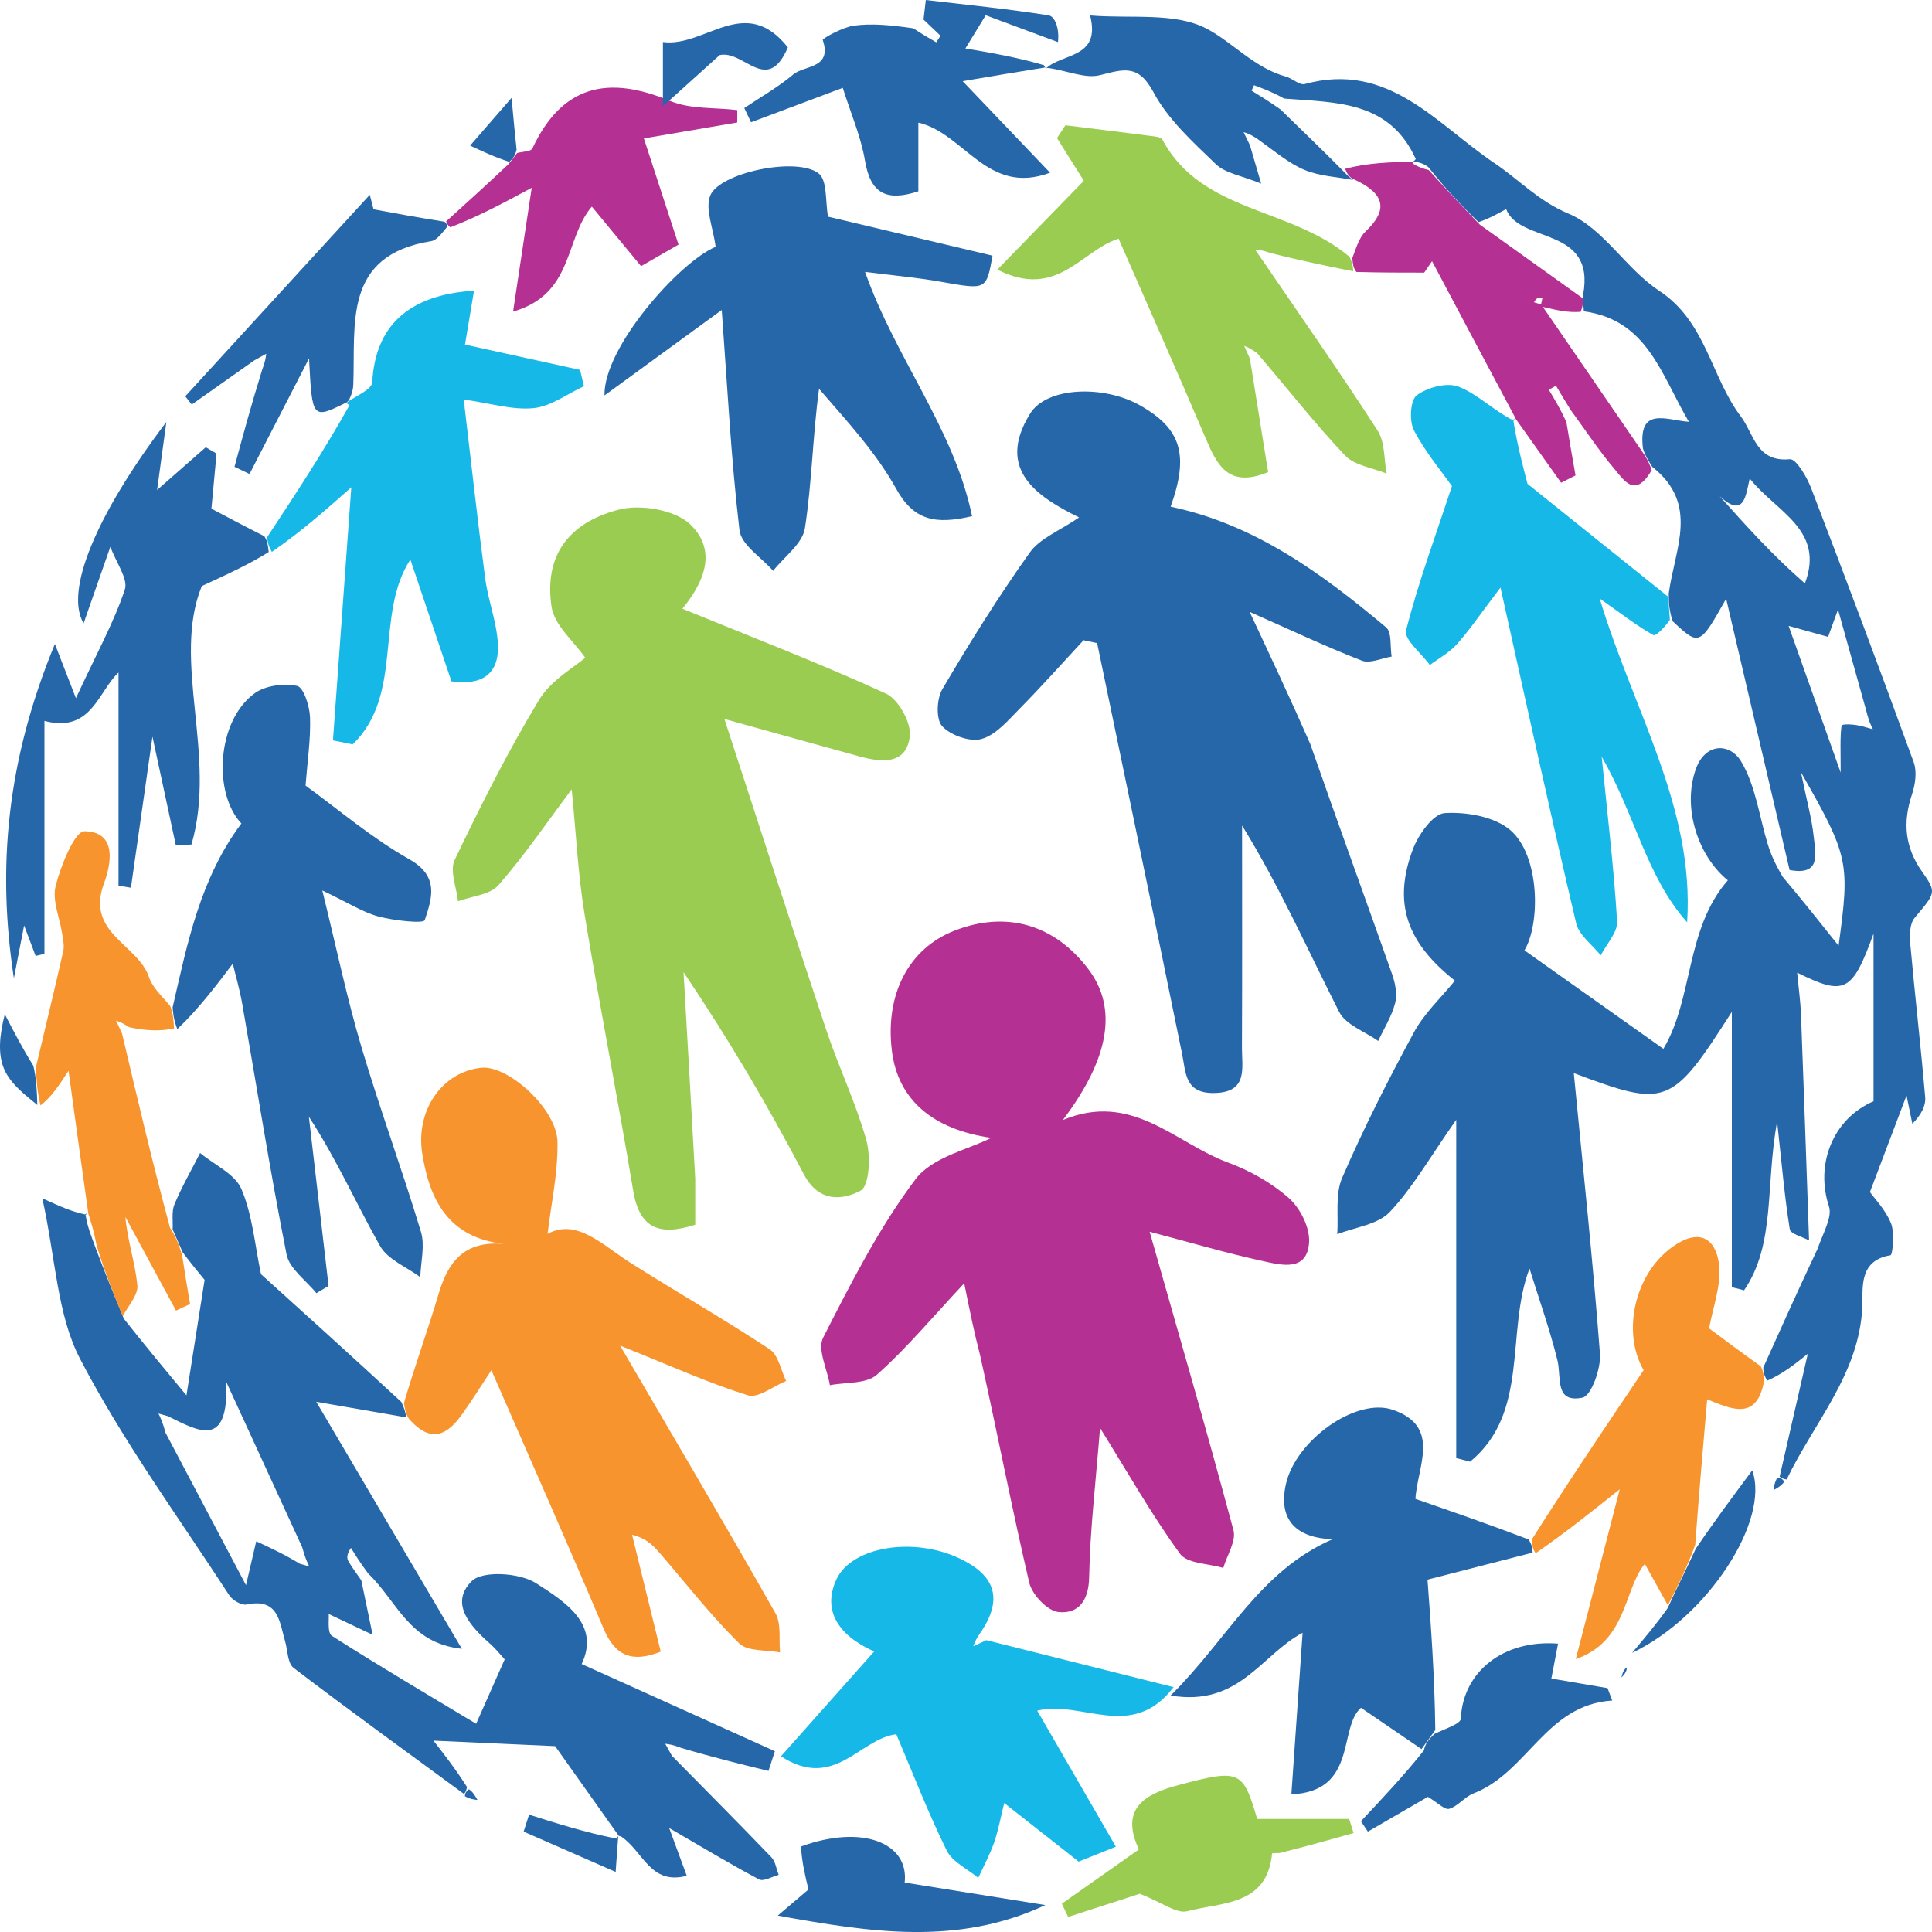
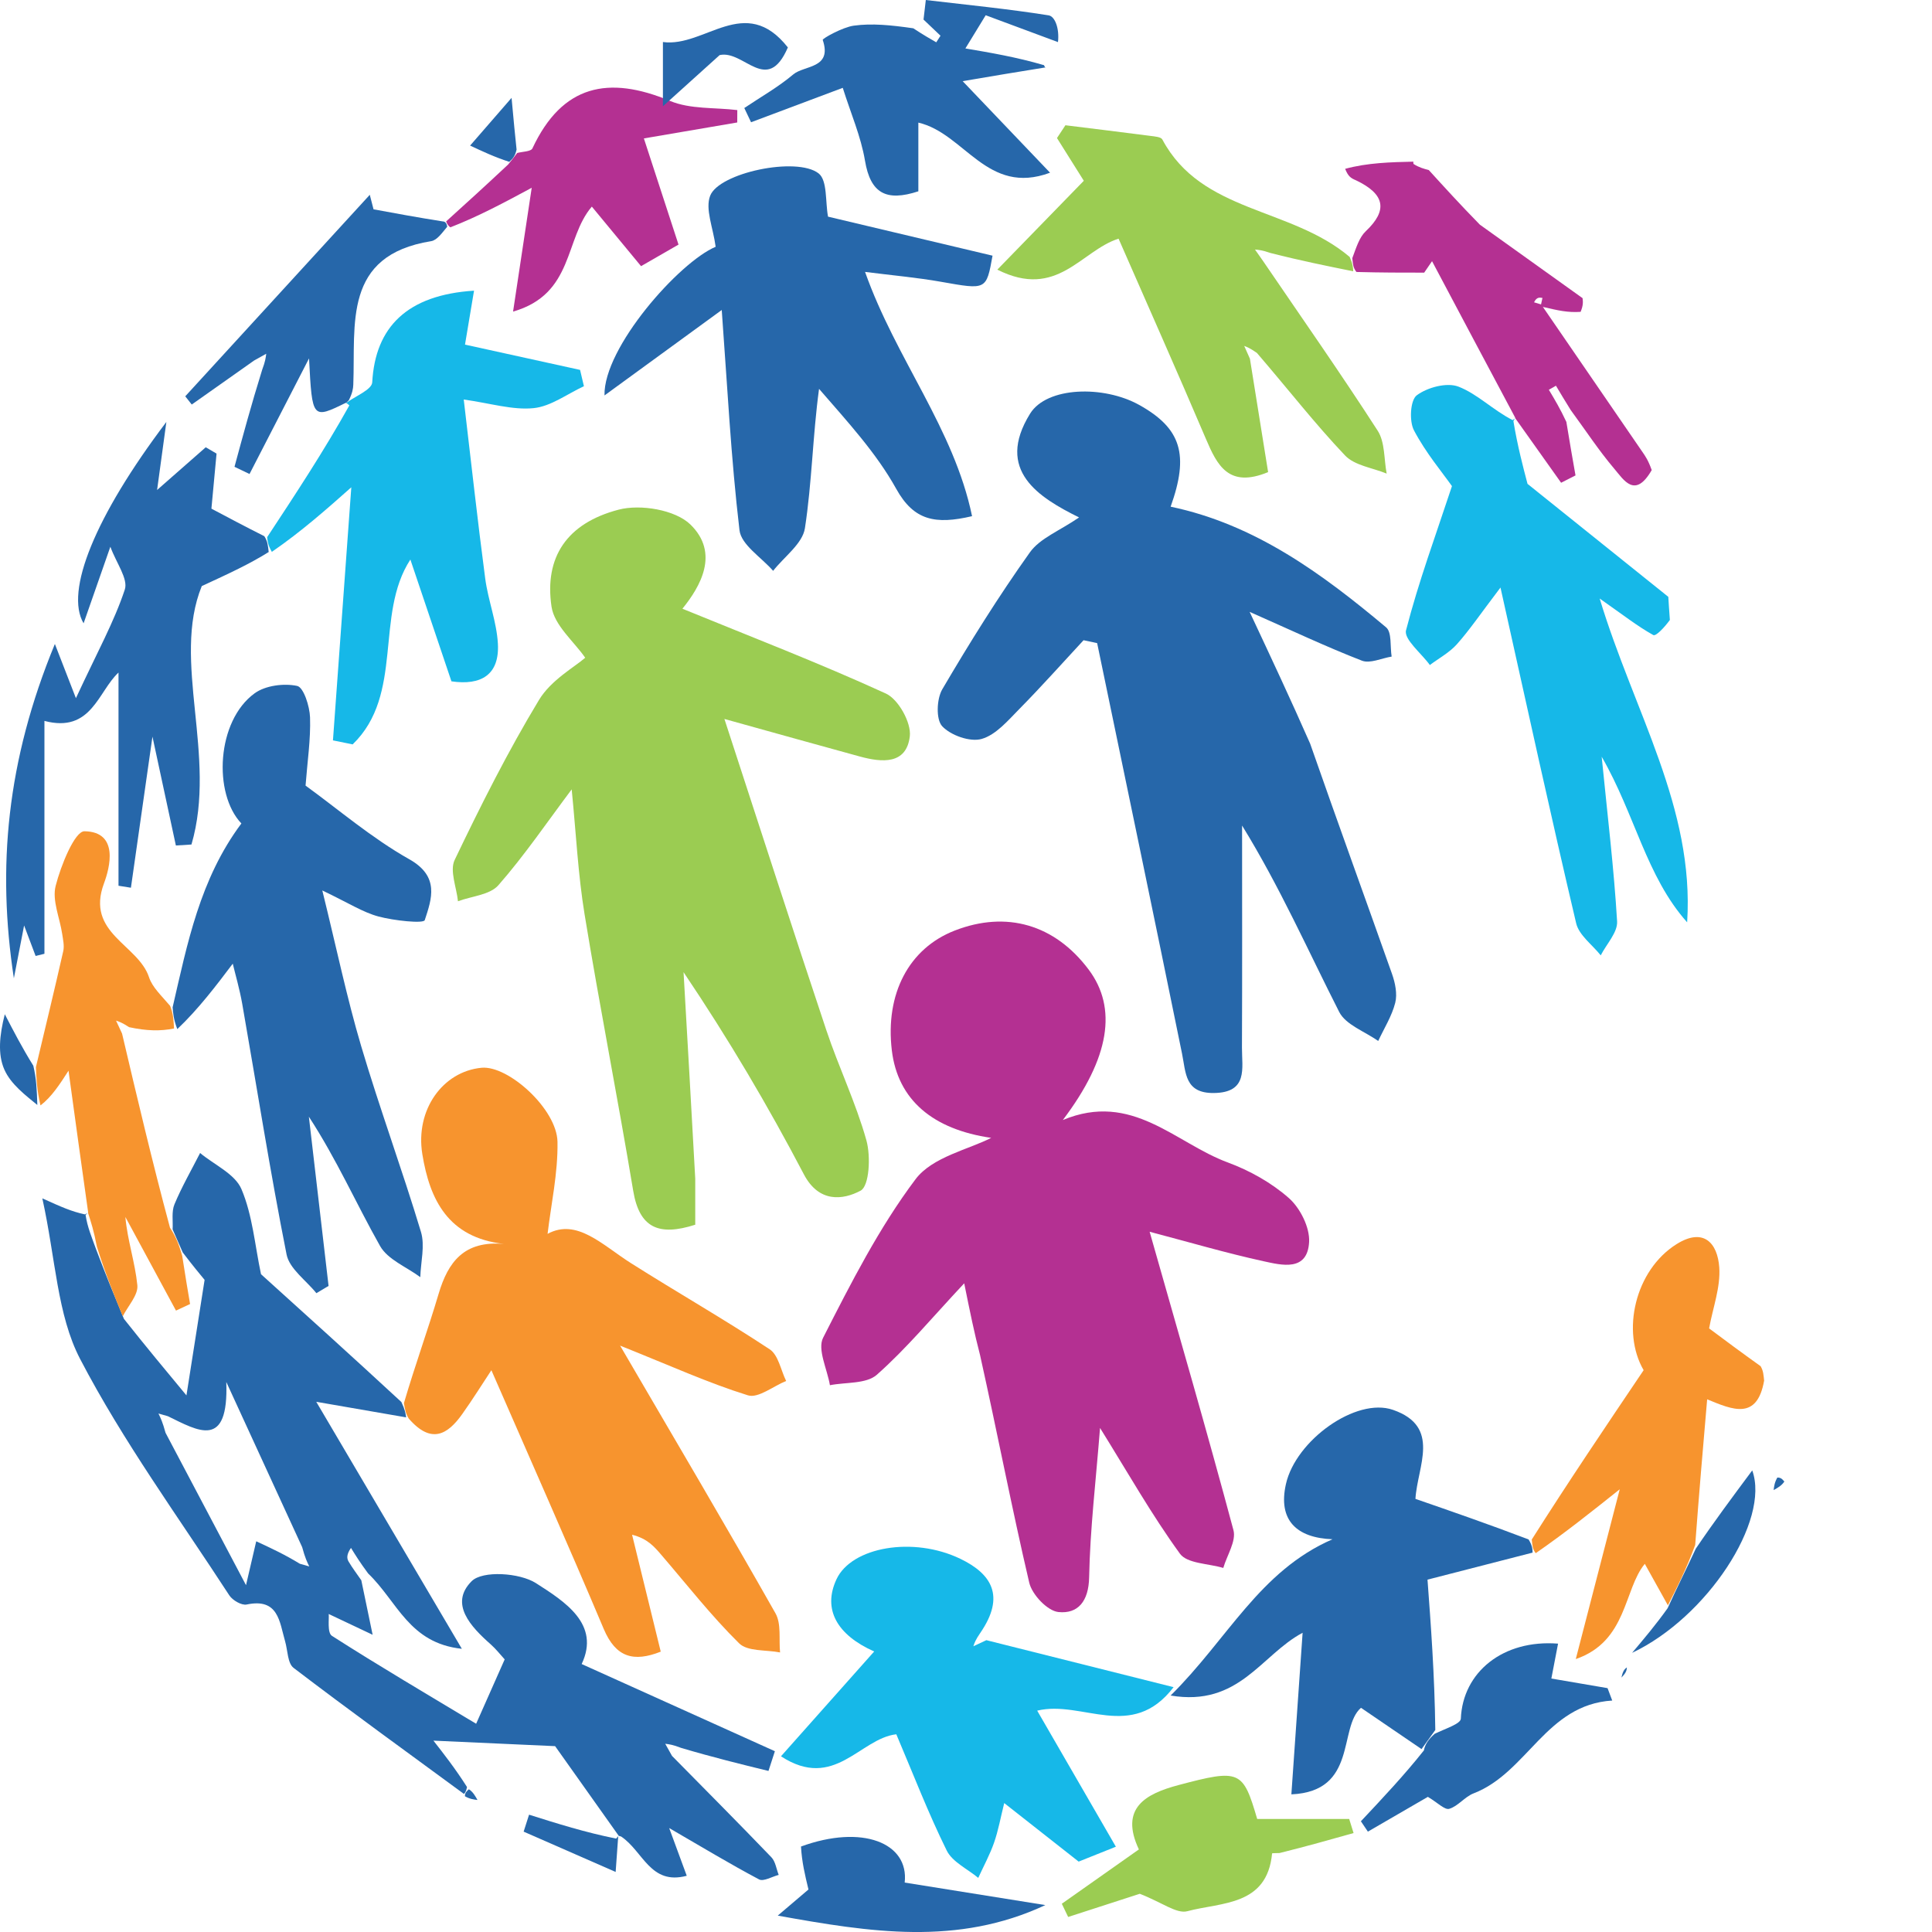
<svg xmlns="http://www.w3.org/2000/svg" width="500" height="500" viewBox="0 0 500 500" fill="none">
-   <path d="M463.143 225.155C457.671 201.753 452.198 178.351 446.725 154.948C439.837 167.196 439.779 167.231 432.888 160.776C431.968 157.883 431.862 156.172 431.87 153.55C433.473 141.871 439.831 130.469 427.624 120.845C426.575 119.144 425.813 118.05 425.191 116.069C423.873 104.993 431.386 108.779 437.083 109.16C429.849 96.869 426.338 82.793 409.896 80.575C409.778 78.981 409.674 78.073 409.711 76.269C412.988 58.395 393.325 63.189 389.78 54.113C387.28 55.497 385.346 56.569 382.646 57.484C377.844 52.888 373.806 48.449 369.626 43.218C368.204 42.179 366.926 41.932 365.658 41.766C365.668 41.847 365.83 41.832 366.412 41.167C359.575 26.087 345.939 26.564 332.328 25.506C329.508 23.907 327.025 22.977 324.541 22.047C324.329 22.517 324.116 22.986 323.904 23.456C326.249 24.899 328.595 26.342 331.417 28.339C337.15 33.935 342.408 38.976 347.943 44.577C348.887 45.616 349.554 46.097 350.22 46.578C346.014 45.776 341.548 45.602 337.673 44C333.585 42.309 330.062 39.255 325.281 35.848C323.459 34.669 322.648 34.438 321.837 34.207C322.385 35.33 322.933 36.452 323.48 37.574C324.168 39.927 324.855 42.28 326.384 47.511C321.348 45.451 317.152 44.871 314.681 42.496C308.733 36.781 302.278 30.926 298.49 23.816C294.548 16.417 290.621 17.98 284.608 19.461C280.914 20.371 276.509 18.398 271.511 17.618C270.599 17.516 270.594 17.814 270.594 17.814C274.703 13.68 285.006 15.265 282.114 3.991C292.607 4.884 304.072 3.093 312.31 7.43C319.019 10.961 324.647 17.575 332.773 19.811C334.484 20.282 336.334 22.116 337.686 21.744C359.407 15.773 371.855 32.213 386.751 42.205C393.158 46.503 398.085 52.015 405.941 55.295C414.942 59.054 420.832 69.625 429.383 75.246C441.577 83.263 442.751 97.51 450.547 107.809C453.893 112.229 454.542 119.695 463.213 118.843C464.827 118.684 467.611 123.428 468.729 126.341C477.774 149.91 486.643 173.549 495.27 197.274C496.151 199.694 495.683 203.015 494.825 205.578C492.403 212.811 492.948 219.271 497.466 225.633C501.322 231.062 500.865 231.117 495.494 237.56C494.249 239.053 494.168 241.956 494.365 244.138C495.562 257.426 497.105 270.685 498.24 283.978C498.43 286.203 497.187 288.55 494.917 290.834C494.279 287.729 493.641 284.624 493.412 283.509C490.743 290.552 487.578 298.901 483.94 308.499C485.083 310.115 487.96 313.059 489.392 316.589C490.393 319.054 489.81 324.775 489.264 324.863C480.835 326.214 482.18 333.658 481.968 338.25C481.167 355.575 469.55 368.007 462.384 382.891C461.141 382.679 460.859 382.405 460.576 382.131C463.002 371.547 465.428 360.964 467.854 350.375C464.371 353.156 461.358 355.561 457.374 357.303C456.382 355.733 456.361 354.825 456.34 353.917C460.757 344.083 465.174 334.249 470.363 323.247C471.952 318.758 474.236 314.953 473.329 312.199C469.744 301.313 474.336 289.556 484.868 285.004C484.868 270.729 484.868 256.48 484.868 241.634C479.375 256.765 477.451 257.838 465.11 251.718C465.497 255.853 465.974 259.229 466.103 262.619C466.843 282.086 467.5 301.557 468.185 321.026C466.45 320.073 463.387 319.332 463.194 318.131C461.879 309.941 461.167 301.655 459.917 290.274C456.863 306.843 459.553 321.972 451.364 333.93C450.309 333.659 449.255 333.388 448.2 333.117C448.2 310.15 448.2 287.182 448.2 261.867C432.534 286.334 431.34 286.717 407.295 277.722C409.601 301.538 412.212 325.91 414.066 350.34C414.357 354.18 411.819 361.25 409.545 361.713C402.262 363.199 404.137 356.439 403.062 352.055C401.113 344.116 398.344 336.378 395.834 328.29C389.59 344.796 395.951 365.549 380.458 378.286C379.263 377.974 378.068 377.662 376.873 377.349C376.873 349.247 376.873 321.144 376.873 289.801C370.007 299.577 365.62 307.368 359.661 313.673C356.569 316.945 350.696 317.588 346.079 319.418C346.424 314.517 345.504 309.068 347.349 304.818C352.92 291.982 359.263 279.447 365.94 267.139C368.601 262.234 372.929 258.232 376.524 253.787C364.241 244.069 360.331 233.908 365.662 219.77C367.091 215.983 370.899 210.612 373.891 210.427C379.548 210.078 386.784 211.347 390.88 214.848C398.502 221.365 398.711 238.964 394.527 245.952C406.442 254.398 418.148 262.697 430.481 271.439C438.254 258.451 436.143 240.441 447.164 227.82C439.663 221.778 435.266 209.344 438.856 199.099C441.276 192.193 447.67 192.179 450.601 197.061C454.385 203.366 455.3 211.379 457.542 218.629C458.302 221.088 459.339 223.462 461.371 226.93C466.799 233.399 471.106 238.813 475.826 244.748C478.79 223.148 478.474 221.57 466.085 199.845C467.638 207.433 468.9 211.891 469.379 216.431C469.844 220.836 471.437 226.725 463.143 225.155ZM482.266 188.046C483.076 188.277 483.887 188.509 484.698 188.741C484.151 187.618 483.603 186.496 482.896 183.61C480.683 175.682 478.471 167.754 475.677 157.745C474.194 161.835 473.598 163.476 473.113 164.817C469.803 163.899 466.65 163.024 462.9 161.983C467.315 174.427 471.41 185.969 476.368 199.942C476.368 194.261 476.18 190.978 476.594 187.772C476.649 187.344 479.755 187.31 482.266 188.046ZM467.109 150.984C472.381 137.024 459.591 132.45 452.83 123.838C451.812 128.102 451.471 134.289 445.056 128.428C451.861 136.036 458.667 143.644 467.109 150.984Z" fill="#2667AA" />
  <path d="M253.64 350.707C252.115 344.843 251.086 339.763 249.537 332.117C241.13 341.099 234.549 349.048 226.908 355.798C224.193 358.196 218.899 357.678 214.783 358.491C214.088 354.339 211.487 349.216 213.024 346.2C220.213 332.091 227.48 317.765 236.939 305.185C241.281 299.41 250.725 297.468 256.518 294.478C241.474 292.292 232.34 284.694 230.803 271.82C229.058 257.198 235.226 245.445 247.065 240.835C260.472 235.615 272.972 239.248 281.731 250.91C289.194 260.847 287.266 273.729 275.058 289.865C292.981 282.374 304.15 295.823 317.729 300.834C323.406 302.929 329.042 306.082 333.551 310.054C336.484 312.638 339.001 317.656 338.797 321.426C338.381 329.127 331.757 327.446 327.005 326.406C317.315 324.286 307.775 321.475 297.526 318.779C305.003 345.097 312.389 370.476 319.218 396.005C319.973 398.827 317.54 402.502 316.585 405.782C312.748 404.625 307.242 404.678 305.367 402.096C298.05 392.021 291.882 381.112 284.691 369.554C283.614 383.228 282.111 395.713 281.867 408.222C281.745 414.428 278.957 417.732 273.904 417.192C271.068 416.889 267.089 412.685 266.367 409.598C261.86 390.33 258.126 370.881 253.64 350.707Z" fill="#B43092" />
  <path d="M179.929 305.056C179.93 309.69 179.93 313.305 179.93 316.955C170.53 319.969 165.482 317.841 163.873 308.176C159.896 284.293 155.205 260.527 151.289 236.635C149.591 226.277 149.093 215.724 147.953 204.288C141.554 212.815 135.746 221.376 128.98 229.097C126.782 231.607 122.078 231.922 118.52 233.241C118.153 229.64 116.332 225.343 117.666 222.555C124.403 208.478 131.432 194.475 139.499 181.134C142.629 175.959 148.756 172.594 151.453 170.222C148.568 166.052 143.447 161.849 142.731 156.995C140.847 144.231 146.671 135.421 160.088 131.902C165.743 130.419 174.762 131.929 178.679 135.744C186.287 143.155 181.259 151.803 176.607 157.539C194.222 164.749 211.996 171.581 229.275 179.493C232.501 180.971 235.868 187.026 235.46 190.537C234.599 197.932 228.225 197.337 222.545 195.789C211.848 192.874 201.175 189.87 187.476 186.066C196.878 214.845 205.215 240.754 213.839 266.567C217.048 276.176 221.501 285.401 224.226 295.126C225.375 299.226 224.996 306.934 222.723 308.145C218.106 310.603 211.912 311.3 208.04 303.914C198.794 286.274 188.677 269.09 176.903 251.599C177.911 269.079 178.92 286.559 179.929 305.056Z" fill="#9BCC52" />
  <path d="M339.071 192.472C346.202 212.892 353.313 232.432 360.248 252.035C361.075 254.372 361.666 257.233 361.084 259.526C360.21 262.971 358.203 266.129 356.678 269.408C353.228 266.944 348.286 265.238 346.581 261.886C338.466 245.927 331.23 229.52 321.451 213.651C321.451 232.821 321.502 251.992 321.418 271.162C321.395 276.436 323.079 282.793 314.102 282.871C306.618 282.936 306.927 277.675 305.905 272.661C298.684 237.233 291.284 201.842 283.941 166.439C282.769 166.189 281.596 165.939 280.423 165.69C274.924 171.614 269.549 177.662 263.875 183.414C260.906 186.424 257.77 190.178 254.039 191.24C251.054 192.09 246.052 190.32 243.837 187.947C242.2 186.191 242.395 180.886 243.861 178.388C250.958 166.303 258.398 154.373 266.524 142.963C269.137 139.293 274.218 137.38 279.261 133.913C268.912 128.77 257.465 121.778 266.588 107.051C270.925 100.051 285.608 99.676 294.813 104.792C305.766 110.88 307.753 117.718 302.959 131.129C324.805 135.703 342.137 148.446 358.723 162.358C360.246 163.636 359.728 167.345 360.157 169.925C357.566 170.336 354.566 171.798 352.453 170.977C343.21 167.386 334.223 163.133 323.406 158.352C329.108 170.515 334.052 181.062 339.071 192.472Z" fill="#2667AA" />
  <path d="M120.068 464.27C105.333 453.448 90.516 442.734 75.981 431.649C74.412 430.453 74.468 427.116 73.785 424.768C72.312 419.701 72.081 413.513 63.834 415.247C62.526 415.522 60.173 414.151 59.339 412.868C46.19 392.644 31.843 373.021 20.74 351.714C14.765 340.247 14.421 325.848 10.955 310.134C15.821 312.335 18.463 313.53 21.993 314.288C22.88 313.851 22.739 313.761 22.151 314.436C22.633 317.606 23.705 320.102 24.926 323.464C27.309 329.771 29.542 335.211 32.072 341.323C37.698 348.415 43.028 354.835 48.252 361.127C49.834 351.062 51.35 341.416 52.95 331.231C51.928 330 49.773 327.406 47.299 324.138C46.211 321.702 45.443 319.938 44.675 318.174C44.797 315.99 44.358 313.57 45.154 311.666C47.054 307.115 49.536 302.807 51.784 298.4C55.472 301.459 60.811 303.815 62.481 307.733C65.356 314.481 65.946 322.201 67.548 329.764C78.626 339.765 90.838 350.79 103.872 362.836C104.833 364.843 104.974 365.83 105.115 366.816C97.78 365.545 90.445 364.274 81.848 362.784C93.823 383.1 106.153 404.019 119.528 426.71C105.84 425.245 102.885 414.509 95.271 407.208C93.126 404.307 91.98 402.452 90.833 400.596C89.669 402.289 89.737 403.311 90.201 404.1C91.194 405.79 92.393 407.359 93.508 408.977C94.305 412.816 95.102 416.654 96.436 423.078C91.588 420.784 88.315 419.236 85.068 417.7C85.212 418.901 84.646 422.549 85.902 423.354C98.167 431.211 110.737 438.593 123.224 446.107C125.65 440.64 128.072 435.177 130.611 429.45C129.491 428.229 128.366 426.764 127.007 425.564C121.835 420.998 116.23 415.047 122.061 409.212C124.871 406.4 134.487 407.018 138.697 409.712C146.141 414.477 155.432 420.303 150.535 430.653C167.275 438.205 183.907 445.709 200.539 453.212C199.987 454.914 199.434 456.616 198.882 458.318C191.718 456.565 184.553 454.812 176.271 452.354C174.156 451.528 173.159 451.407 172.162 451.287C172.747 452.334 173.333 453.382 173.919 454.429C182.512 463.153 191.153 471.83 199.635 480.661C200.698 481.767 200.917 483.683 201.527 485.223C199.808 485.661 197.608 487.004 196.446 486.389C188.913 482.399 181.606 477.982 173.187 473.102C174.827 477.56 176.205 481.306 177.73 485.449C168.3 487.967 166.48 479.131 160.748 475.29C160.03 475.072 160.137 475.12 160.137 475.12C153.942 466.388 147.747 457.657 143.664 451.902C131.781 451.364 122.442 450.941 112.168 450.475C114.823 453.867 117.833 457.711 120.866 462.489C120.616 463.705 120.342 463.988 120.068 464.27ZM77.604 404.699C78.415 404.93 79.225 405.161 80.036 405.392C79.489 404.27 78.941 403.148 78.203 400.406C72.122 387.168 66.04 373.93 58.565 357.657C59.206 375.212 51.303 370.338 43.439 366.511C42.628 366.28 41.817 366.048 41.006 365.817C41.554 366.94 42.101 368.062 42.839 370.801C49.474 383.366 56.11 395.931 63.667 410.24C64.861 405.114 65.46 402.545 66.312 398.887C70.405 400.786 73.596 402.267 77.604 404.699Z" fill="#2667AA" />
  <path d="M105.8 367.145C104.974 365.829 104.833 364.843 104.536 363.124C107.449 353.217 110.764 344.114 113.513 334.844C115.963 326.58 120.105 321.029 130.423 321.928C115.948 320.3 111.205 310.438 109.297 298.687C107.433 287.207 114.601 277.296 124.616 276.336C131.53 275.674 144.134 287.02 144.279 295.518C144.416 303.62 142.604 311.754 141.714 319.321C149.299 315.205 155.888 322.217 163.331 326.927C175.223 334.454 187.456 341.45 199.197 349.198C201.441 350.679 202.075 354.598 203.452 357.392C200.122 358.741 196.219 361.935 193.564 361.11C183.398 357.953 173.633 353.505 160.481 348.245C174.917 372.981 188.015 395.136 200.696 417.526C202.239 420.252 201.541 424.245 201.882 427.651C198.278 426.941 193.475 427.448 191.291 425.297C184.061 418.176 177.772 410.1 171.132 402.382C169.344 400.304 167.591 398.197 163.581 397.19C166.025 407.159 168.47 417.128 171 427.447C164.024 430.208 159.377 428.985 156.244 421.567C146.86 399.346 137.059 377.3 127.169 354.609C124.893 358.052 122.37 362.112 119.601 365.997C115.85 371.259 111.627 373.838 105.8 367.145Z" fill="#F7942E" />
  <path d="M44.674 260.695C48.489 244.21 51.725 227.49 62.47 213.112C55.117 205.391 56.042 186.562 65.907 179.419C68.701 177.397 73.463 176.786 76.9 177.516C78.575 177.872 80.143 182.773 80.238 185.666C80.426 191.36 79.551 197.088 79.077 203.314C87.488 209.402 96.165 216.875 105.948 222.389C113.81 226.82 111.744 232.608 109.927 238.127C109.611 239.084 101.932 238.259 97.942 237.187C93.892 236.098 90.199 233.683 83.413 230.45C87.12 245.481 89.773 258.258 93.468 270.726C98.251 286.868 104.089 302.696 108.946 318.818C110.019 322.379 108.887 326.605 108.771 330.524C105.218 327.882 100.349 325.984 98.358 322.46C92.216 311.59 87.173 300.1 79.935 289.002C81.634 303.599 83.333 318.197 85.032 332.795C83.981 333.422 82.931 334.049 81.88 334.675C79.218 331.353 74.901 328.358 74.164 324.653C69.886 303.138 66.486 281.45 62.696 259.837C62.02 255.981 60.908 252.2 60.24 249.398C55.971 255.046 51.352 261.158 45.887 266.329C44.919 263.824 44.797 262.26 44.674 260.695Z" fill="#2667AA" />
  <path d="M211.969 100.636C210.321 112.809 210.133 124.885 208.311 136.71C207.695 140.712 202.944 144.078 200.083 147.734C197.058 144.246 191.829 141.017 191.38 137.224C189.168 118.505 188.222 99.636 186.785 80.229C176.878 87.448 167.535 94.257 156.444 102.339C156.162 89.968 175.768 67.837 185.211 63.868C184.553 58.899 182.452 54.115 183.789 50.66C186.088 44.714 206.168 40.462 211.846 44.869C214.167 46.67 213.568 52.233 214.294 56.069C227.166 59.123 242.047 62.653 256.867 66.168C255.257 75.134 255.28 75.005 243.495 72.92C237.314 71.827 231.036 71.28 223.874 70.368C231.862 92.933 246.86 110.883 251.569 133.583C242.069 135.814 236.503 134.723 231.949 126.521C226.755 117.166 219.276 109.079 211.969 100.636Z" fill="#2667AA" />
  <path d="M431.757 154.462C431.862 156.172 431.968 157.883 432.161 160.444C430.75 162.382 428.549 164.729 427.866 164.349C423.841 162.108 420.17 159.233 413.993 154.896C422.849 184.212 438.546 208.97 436.632 238.697C426.037 226.814 423.183 210.868 414.514 195.836C416.06 211.4 417.7 224.906 418.505 238.461C418.673 241.296 415.762 244.314 414.269 247.247C412.084 244.494 408.639 242.036 407.909 238.939C401.337 211.061 395.241 183.07 388.323 152.053C383.133 158.888 380.34 163.025 377.05 166.72C375.126 168.881 372.408 170.335 370.047 172.107C367.858 169.081 363.282 165.44 363.877 163.13C367.102 150.608 371.604 138.414 375.766 125.806C373.291 122.294 368.97 117.165 365.927 111.365C364.669 108.967 364.976 103.562 366.653 102.307C369.406 100.247 374.461 98.902 377.457 100.063C382.346 101.957 386.36 106.11 391.477 108.731C392.21 108.152 392.078 108.134 391.67 108.998C392.726 115.4 394.19 120.938 395.323 125.226C407.798 135.236 419.777 144.849 431.757 154.462Z" fill="#16B8E8" />
  <path d="M255.271 424.476C270.537 428.308 285.803 432.14 303.723 436.638C292.873 450.808 280.136 439.901 268.424 442.713C275.201 454.434 281.77 465.796 288.786 477.928C285.483 479.249 282.666 480.376 279.154 481.781C273.246 477.135 267.036 472.252 259.892 466.634C258.949 470.407 258.362 473.736 257.261 476.884C256.166 480.016 254.554 482.966 253.169 485.996C250.381 483.669 246.481 481.892 245.01 478.915C240.24 469.261 236.361 459.168 231.963 448.83C222.513 449.922 215.954 463.538 202.116 454.528C210.597 444.991 218.562 436.033 226.237 427.403C216.628 423.12 212.841 416.512 216.486 408.705C220.389 400.345 236.35 397.529 248.556 403.429C256.498 407.268 260.33 412.978 253.674 422.632C252.426 424.446 252.168 425.25 251.91 426.054C253.03 425.528 254.151 425.002 255.271 424.476Z" fill="#16B8E8" />
  <path d="M367.892 452.664C362.822 449.206 357.752 445.748 352.223 441.978C346.294 447.119 351.425 463.608 334.206 464.38C335.198 450.122 336.121 436.851 337.115 422.561C326.333 428.307 320.702 441.773 302.955 438.802C317.772 424.156 325.935 406.589 344.856 398.358C335.551 398.008 330.694 393.42 332.798 384.073C335.351 372.726 350.951 361.564 360.491 364.866C373.059 369.216 366.801 379.503 366.316 387.907C375.758 391.177 385.178 394.44 395.584 398.398C396.591 400.001 396.612 400.909 396.633 401.817C387.559 404.15 378.486 406.483 369.437 408.81C370.303 420.438 371.279 433.542 371.454 447.721C369.732 450.086 368.812 451.375 367.892 452.664Z" fill="#2667AA" />
  <path d="M69.138 139.018C76.471 127.89 83.803 116.763 90.412 104.915C89.688 104.194 89.496 104.346 89.496 104.346C91.879 102.554 96.228 100.869 96.332 98.952C97.117 84.625 105.387 76.322 122.679 75.225C121.838 80.249 121.059 84.9 120.342 89.184C129.578 91.213 139.849 93.471 150.121 95.729C150.453 97.137 150.786 98.546 151.118 99.955C146.785 101.951 142.575 105.178 138.086 105.627C132.641 106.172 126.961 104.372 120.016 103.394C121.958 119.788 123.597 134.772 125.572 149.711C126.323 155.386 128.542 160.92 128.854 166.587C129.297 174.625 124.528 177.462 116.833 176.33C113.179 165.494 109.636 154.988 106.203 144.809C96.873 159.149 104.655 179.702 91.265 192.648C89.566 192.302 87.867 191.957 86.168 191.611C87.772 169.486 89.377 147.362 90.918 126.111C84.702 131.625 77.984 137.583 70.35 142.819C69.335 141.071 69.237 140.044 69.138 139.018Z" fill="#16B8E8" />
  <path d="M326.818 67.463C336.784 82.094 346.955 96.595 356.545 111.469C358.457 114.435 358.152 118.831 358.869 122.567C355.22 121.062 350.588 120.492 348.105 117.88C340.375 109.747 333.458 100.841 325.283 91.335C323.56 90.13 322.781 89.824 322.001 89.518C322.493 90.625 322.986 91.731 323.478 92.838C325.059 102.695 326.641 112.553 328.186 122.183C317.974 126.412 315.002 120.422 312.084 113.572C304.732 96.312 297.099 79.171 289.484 61.767C279.755 64.856 273.627 77.612 258.108 69.782C266.387 61.276 273.757 53.703 280.49 46.785C278.79 44.078 276.168 39.904 273.546 35.729C274.273 34.624 275.001 33.52 275.728 32.416C283.071 33.327 290.417 34.219 297.755 35.173C298.822 35.312 300.453 35.424 300.807 36.09C310.984 55.188 333.942 53.515 349.284 66.485C350.144 68.387 350.176 69.299 350.208 70.21C343.459 68.848 336.71 67.486 328.812 65.477C326.705 64.748 325.748 64.665 324.79 64.582C325.466 65.542 326.142 66.502 326.818 67.463Z" fill="#9BCC52" />
  <path d="M68.407 138.769C69.237 140.044 69.335 141.07 69.539 142.862C64.538 145.987 59.431 148.346 52.218 151.679C44.332 171.089 56.264 195.602 49.551 218.559C48.206 218.644 46.861 218.729 45.516 218.814C43.55 209.671 41.583 200.529 39.456 190.641C37.532 204.14 35.708 216.941 33.883 229.742C32.812 229.571 31.74 229.401 30.669 229.23C30.669 210.754 30.669 192.278 30.669 174.058C25.375 178.959 23.665 189.786 11.499 186.57C11.499 206.794 11.499 226.815 11.499 246.837C10.739 247.026 9.978 247.214 9.218 247.403C8.258 244.86 7.298 242.317 6.239 239.509C5.329 244.205 4.46 248.694 3.59 253.183C-0.785 224.527 1.703 196.93 14.202 166.66C16.203 171.814 17.49 175.129 19.647 180.687C25.214 168.698 29.544 160.9 32.299 152.581C33.216 149.813 30.097 145.708 28.561 141.496C26.09 148.567 23.913 154.795 21.635 161.315C16.733 153.064 24.578 133.617 43.056 109.195C42.031 116.719 41.344 121.759 40.656 126.807C45.071 122.931 49.159 119.342 53.246 115.754C54.179 116.298 55.111 116.843 56.043 117.388C55.605 122.091 55.167 126.794 54.715 131.64C58.862 133.842 63.269 136.181 68.407 138.769Z" fill="#2667AA" />
  <path d="M397.442 401.965C396.612 400.909 396.591 400.001 396.419 398.428C405.857 383.543 415.446 369.322 425.37 354.604C419.543 344.602 423.126 328.736 433.889 321.985C440.91 317.581 444.502 321.737 444.943 327.986C445.306 333.113 443.3 338.408 442.314 343.786C446.336 346.787 450.649 350.006 455.65 353.57C456.361 354.825 456.382 355.733 456.554 357.306C454.732 367.606 448.442 364.885 441.811 362.141C440.738 374.595 439.727 386.319 438.715 399.838C436.358 406.238 434.003 410.844 431.647 415.45C429.665 411.89 427.683 408.329 425.674 404.719C420.193 411.337 421.163 424.772 407.81 429.366C411.797 413.965 415.425 399.952 419.187 385.424C411.71 391.384 404.98 396.748 397.442 401.965Z" fill="#F7942E" />
  <path d="M44.032 260.327C44.797 262.26 44.919 263.824 45.042 266.175C41.496 266.886 37.949 266.809 33.416 265.833C31.632 264.668 30.832 264.402 30.033 264.136C30.552 265.253 31.071 266.371 31.591 267.488C35.496 284.083 39.402 300.677 43.991 317.723C45.443 319.938 46.211 321.701 47.153 325.002C47.949 330.187 48.569 333.833 49.19 337.48C47.975 338.048 46.76 338.616 45.545 339.184C41.178 331.105 36.811 323.025 32.444 314.946C32.978 320.984 34.966 326.737 35.548 332.629C35.798 335.154 33.122 337.968 31.776 340.65C29.542 335.211 27.309 329.771 25.074 322.632C24.295 318.543 23.517 316.152 22.74 313.761C22.74 313.761 22.88 313.85 22.836 313.921C21.141 301.951 19.49 289.909 17.733 277.096C15.453 280.636 13.373 283.864 10.477 286.084C9.539 282.108 9.418 279.14 9.296 276.172C11.673 266.168 14.101 256.176 16.37 246.148C16.685 244.754 16.314 243.169 16.094 241.697C15.47 237.519 13.445 233.018 14.402 229.263C15.741 224.006 19.34 215.091 21.861 215.129C30.884 215.264 28.396 224.635 26.916 228.602C22.09 241.532 35.767 244.399 38.57 252.918C39.424 255.513 41.742 257.626 44.032 260.327Z" fill="#F7942E" />
  <path d="M351.047 70.385C350.176 69.299 350.144 68.388 349.976 66.806C351.023 64.009 351.78 61.431 353.467 59.837C359.189 54.426 358.471 50.263 350.941 46.668C349.554 46.097 348.888 45.616 348.124 43.694C353.961 42.112 359.896 41.972 365.83 41.833C365.83 41.833 365.668 41.847 365.817 42.431C367.234 43.346 368.502 43.678 369.769 44.009C373.806 48.449 377.844 52.888 382.988 58.143C392.587 65.027 401.079 71.097 409.57 77.166C409.674 78.073 409.778 78.981 409.061 80.706C405.723 80.933 403.207 80.344 399.296 79.428C408.513 92.857 416.782 104.906 425.052 116.956C425.813 118.05 426.575 119.144 427.463 121.659C423.142 129.162 420.261 124.244 417.764 121.302C413.843 116.682 410.494 111.577 406.498 106.119C404.955 103.649 403.817 101.736 402.679 99.824C402.065 100.171 401.452 100.518 400.839 100.865C402.324 103.348 403.81 105.832 405.375 109.195C406.216 114.396 406.979 118.717 407.741 123.039C406.499 123.671 405.257 124.303 404.015 124.935C400.036 119.334 396.056 113.734 392.077 108.134C392.077 108.134 392.21 108.152 392.201 108.218C384.998 94.72 377.804 81.156 370.61 67.592C369.933 68.581 369.256 69.57 368.58 70.559C363.015 70.559 357.451 70.559 351.047 70.385ZM397.011 78.239C397.614 78.419 398.217 78.598 398.819 78.778C398.942 78.219 399.065 77.66 399.188 77.102C398.437 76.978 397.686 76.855 397.011 78.239Z" fill="#B43092" />
  <path d="M270.183 16.866C270.595 17.814 270.599 17.516 270.602 17.441C263.756 18.527 256.908 19.688 249.136 21.005C256.467 28.686 263.789 36.356 271.753 44.698C255.438 50.755 249.678 34.517 237.669 31.732C237.669 37.757 237.669 43.434 237.669 49.511C229.363 52.226 225.283 50.077 223.853 41.559C222.808 35.332 220.195 29.369 218.106 22.732C209.858 25.828 202.117 28.733 194.375 31.639C193.791 30.411 193.206 29.183 192.622 27.956C196.877 25.092 201.4 22.546 205.298 19.259C208.16 16.845 215.447 17.81 212.922 10.332C212.805 9.986 218.04 7.038 220.965 6.64C225.659 6.001 230.507 6.482 236.359 7.323C239.053 9.088 240.678 10.02 242.303 10.951C242.67 10.383 243.037 9.815 243.403 9.246C241.938 7.852 240.472 6.458 239.007 5.064C239.205 3.377 239.402 1.691 239.6 0.004C250.206 1.255 260.845 2.298 271.384 3.971C273.025 4.232 274.21 7.368 273.802 10.895C267.613 8.596 261.425 6.296 255.098 3.945C253.193 7.061 251.484 9.855 249.844 12.538C256.332 13.639 263.052 14.779 270.183 16.866Z" fill="#2667AA" />
  <path d="M133.835 39.598C135.194 39.222 137.399 39.241 137.786 38.412C145.481 21.944 157.468 19.44 173.428 26.125C178.638 28.308 184.985 27.779 190.812 28.491C190.807 29.559 190.802 30.628 190.797 31.696C182.967 33.034 175.137 34.371 166.634 35.823C169.648 45.061 172.506 53.82 175.599 63.3C172.45 65.113 169.413 66.862 165.904 68.882C161.507 63.562 157.396 58.587 153.166 53.468C146.038 61.784 148.608 76.087 132.781 80.641C134.551 68.886 136.044 58.977 137.608 48.595C130.374 52.487 123.903 55.969 116.556 58.833C115.68 58.215 115.472 57.291 115.472 57.291C120.541 52.701 125.61 48.111 131.521 42.556C132.854 40.928 133.344 40.263 133.835 39.598Z" fill="#B43092" />
  <path d="M114.552 57.299C115.472 57.292 115.68 58.215 115.737 58.684C114.395 60.279 113.119 62.166 111.58 62.413C88.653 66.095 92.044 83.892 91.431 99.568C91.389 100.651 91.194 101.728 90.283 103.577C89.496 104.347 89.688 104.194 89.717 104.139C80.795 108.532 80.795 108.532 79.979 92.752C74.484 103.426 69.529 113.049 64.575 122.672C63.279 122.051 61.983 121.429 60.688 120.808C62.851 112.805 65.014 104.803 67.858 95.67C68.659 93.542 68.78 92.546 68.901 91.549C67.853 92.134 66.805 92.72 65.758 93.305C60.381 97.101 55.004 100.896 49.627 104.692C49.066 103.983 48.505 103.274 47.943 102.565C63.862 85.182 79.781 67.798 95.7 50.415C96.023 51.667 96.347 52.919 96.67 54.171C102.324 55.216 107.979 56.261 114.552 57.299Z" fill="#2667AA" />
  <path d="M331.146 479.563C329.907 479.6 329.224 479.594 329.218 479.653C327.923 493.328 316.096 492.254 307.28 494.62C304.524 495.359 300.765 492.365 294.973 490.109C290.888 491.431 283.663 493.77 276.437 496.108C275.89 494.968 275.343 493.828 274.796 492.688C281.327 488.084 287.858 483.481 294.741 478.629C289.68 467.882 296.557 464.216 304.983 461.978C320.911 457.747 321.67 458.163 325.361 470.751C333.148 470.751 341.159 470.751 349.169 470.751C349.547 471.966 349.925 473.18 350.304 474.395C344.209 476.114 338.114 477.832 331.146 479.563Z" fill="#9BCC52" />
  <path d="M368.503 453.006C368.812 451.375 369.732 450.086 371.297 448.706C374.076 447.345 378.007 446.149 378.063 444.792C378.559 432.779 388.938 424.258 403.225 425.372C402.637 428.429 402.065 431.406 401.489 434.403C406.461 435.253 411.248 436.072 416.034 436.89C416.438 437.96 416.841 439.029 417.244 440.099C400.08 441.164 395.328 458.74 381.351 464.13C379.073 465.009 377.348 467.44 375.059 468.121C373.894 468.467 372.046 466.517 369.528 465.024C365.072 467.609 359.539 470.817 354.006 474.026C353.404 473.131 352.802 472.236 352.199 471.342C357.838 465.344 363.476 459.346 368.503 453.006Z" fill="#2667AA" />
  <path d="M207.296 477.879C223.163 472.074 235.296 476.945 234.132 487.206C246.27 489.15 258.401 491.092 270.531 493.035C247.791 503.664 225.206 500.071 201.281 495.761C204.486 493.034 207.006 490.89 209.23 488.998C208.322 485.227 207.52 481.9 207.296 477.879Z" fill="#2667AA" />
  <path d="M431.583 416.199C434.003 410.844 436.358 406.237 438.864 400.802C443.602 393.81 448.188 387.648 453.479 380.54C458.166 393.527 441.779 418.598 422.384 427.752C425.429 424.151 428.474 420.55 431.583 416.199Z" fill="#2667AA" />
  <path d="M203.9 12.278C198.508 24.727 192.537 12.848 186.244 14.258C182.57 17.571 178.127 21.579 171.563 27.499C171.563 19.769 171.563 15.875 171.563 10.875C182.428 12.346 192.814 -1.799 203.9 12.278Z" fill="#2667AA" />
  <path d="M160.008 475.017C159.788 477.828 159.59 480.694 159.33 484.46C150.819 480.731 143.168 477.378 135.517 474.025C135.985 472.563 136.453 471.101 136.921 469.639C144.198 471.937 151.475 474.234 159.445 475.826C160.137 475.12 160.03 475.072 160.008 475.017Z" fill="#2667AA" />
  <path d="M8.619 275.8C9.417 279.14 9.539 282.108 9.661 285.968C6.722 283.539 2.808 280.644 1.115 276.777C-0.61 272.84 -0.149 267.946 1.243 262.483C3.476 266.798 5.709 271.112 8.619 275.8Z" fill="#2667AA" />
  <path d="M133.69 38.705C133.344 40.262 132.854 40.927 131.809 41.885C128.058 40.677 124.86 39.177 121.663 37.677C124.559 34.345 127.454 31.012 132.394 25.327C132.988 31.769 133.267 34.792 133.69 38.705Z" fill="#2667AA" />
  <path d="M461.791 383.415C461.111 384.463 460.063 385.048 459.015 385.634C459.136 384.637 459.257 383.64 459.977 382.387C460.859 382.405 461.141 382.679 461.791 383.415Z" fill="#2667AA" />
  <path d="M121.352 463.056C122.4 463.737 122.985 464.784 123.571 465.832C122.574 465.711 121.577 465.59 120.324 464.87C120.342 463.988 120.616 463.706 121.352 463.056Z" fill="#2667AA" />
  <path d="M421.029 431.529C421.027 432.664 420.327 433.408 419.628 434.151C419.863 433.146 420.098 432.142 421.029 431.529Z" fill="#2667AA" />
</svg>